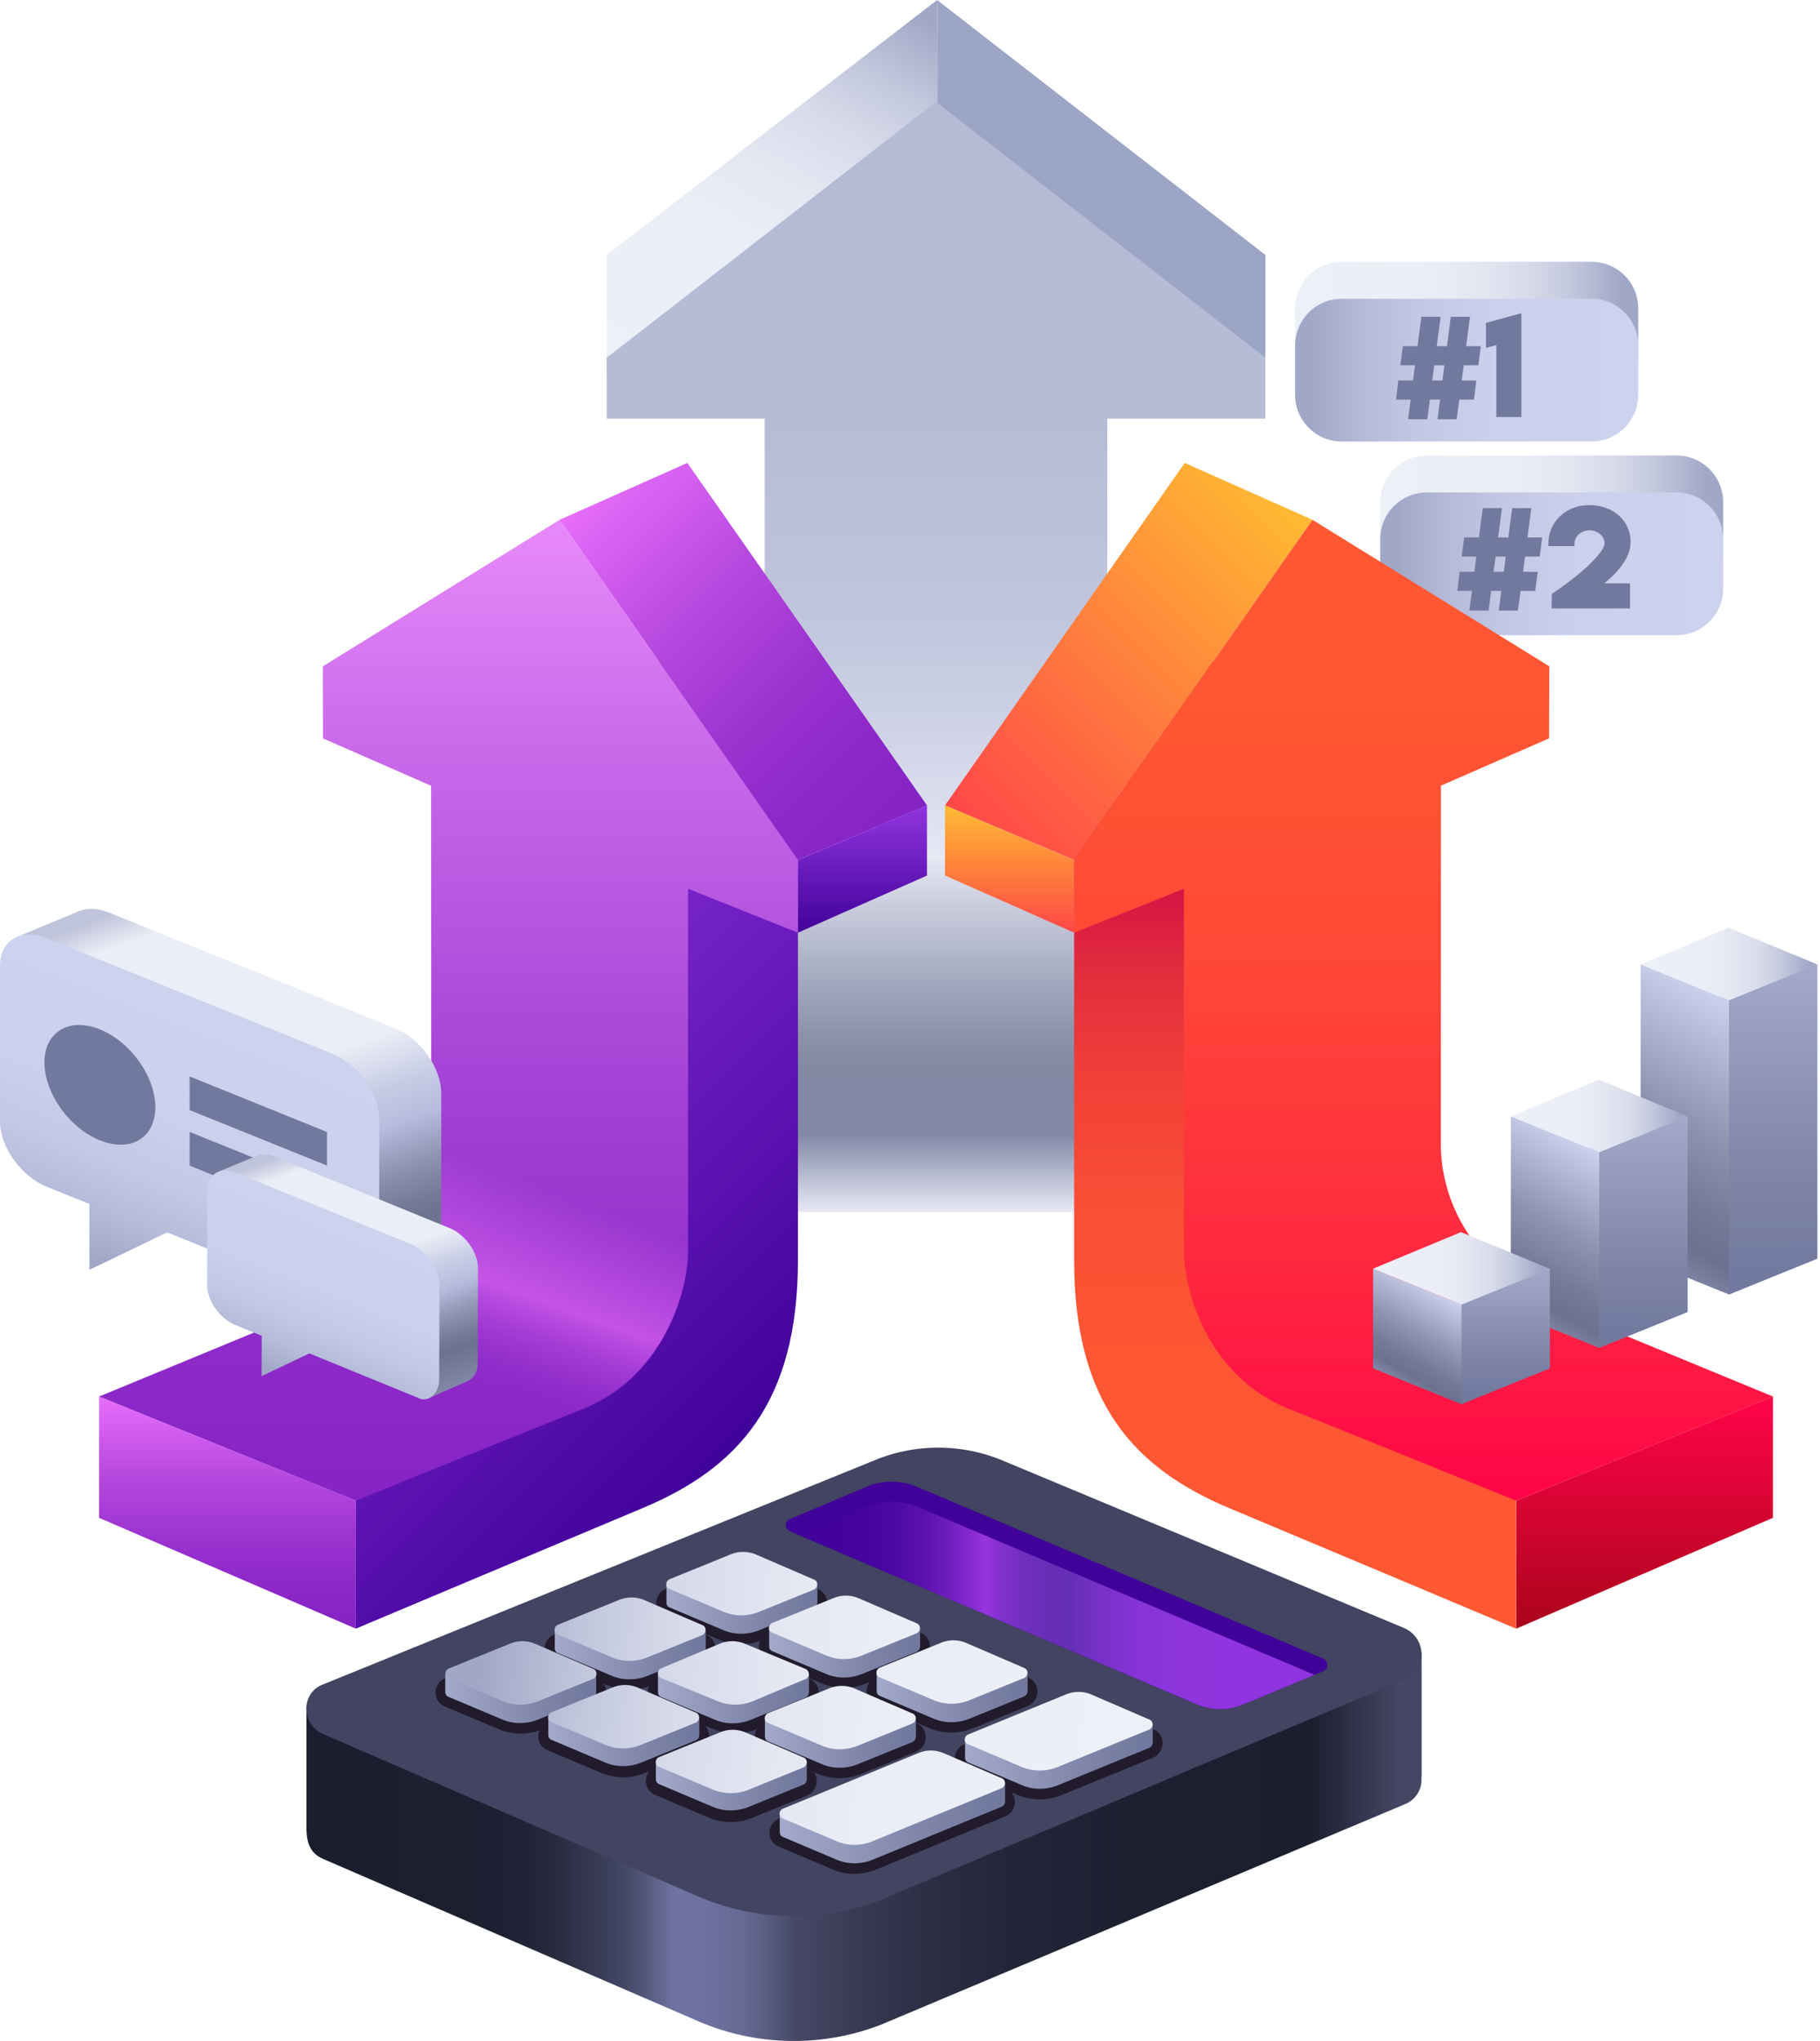
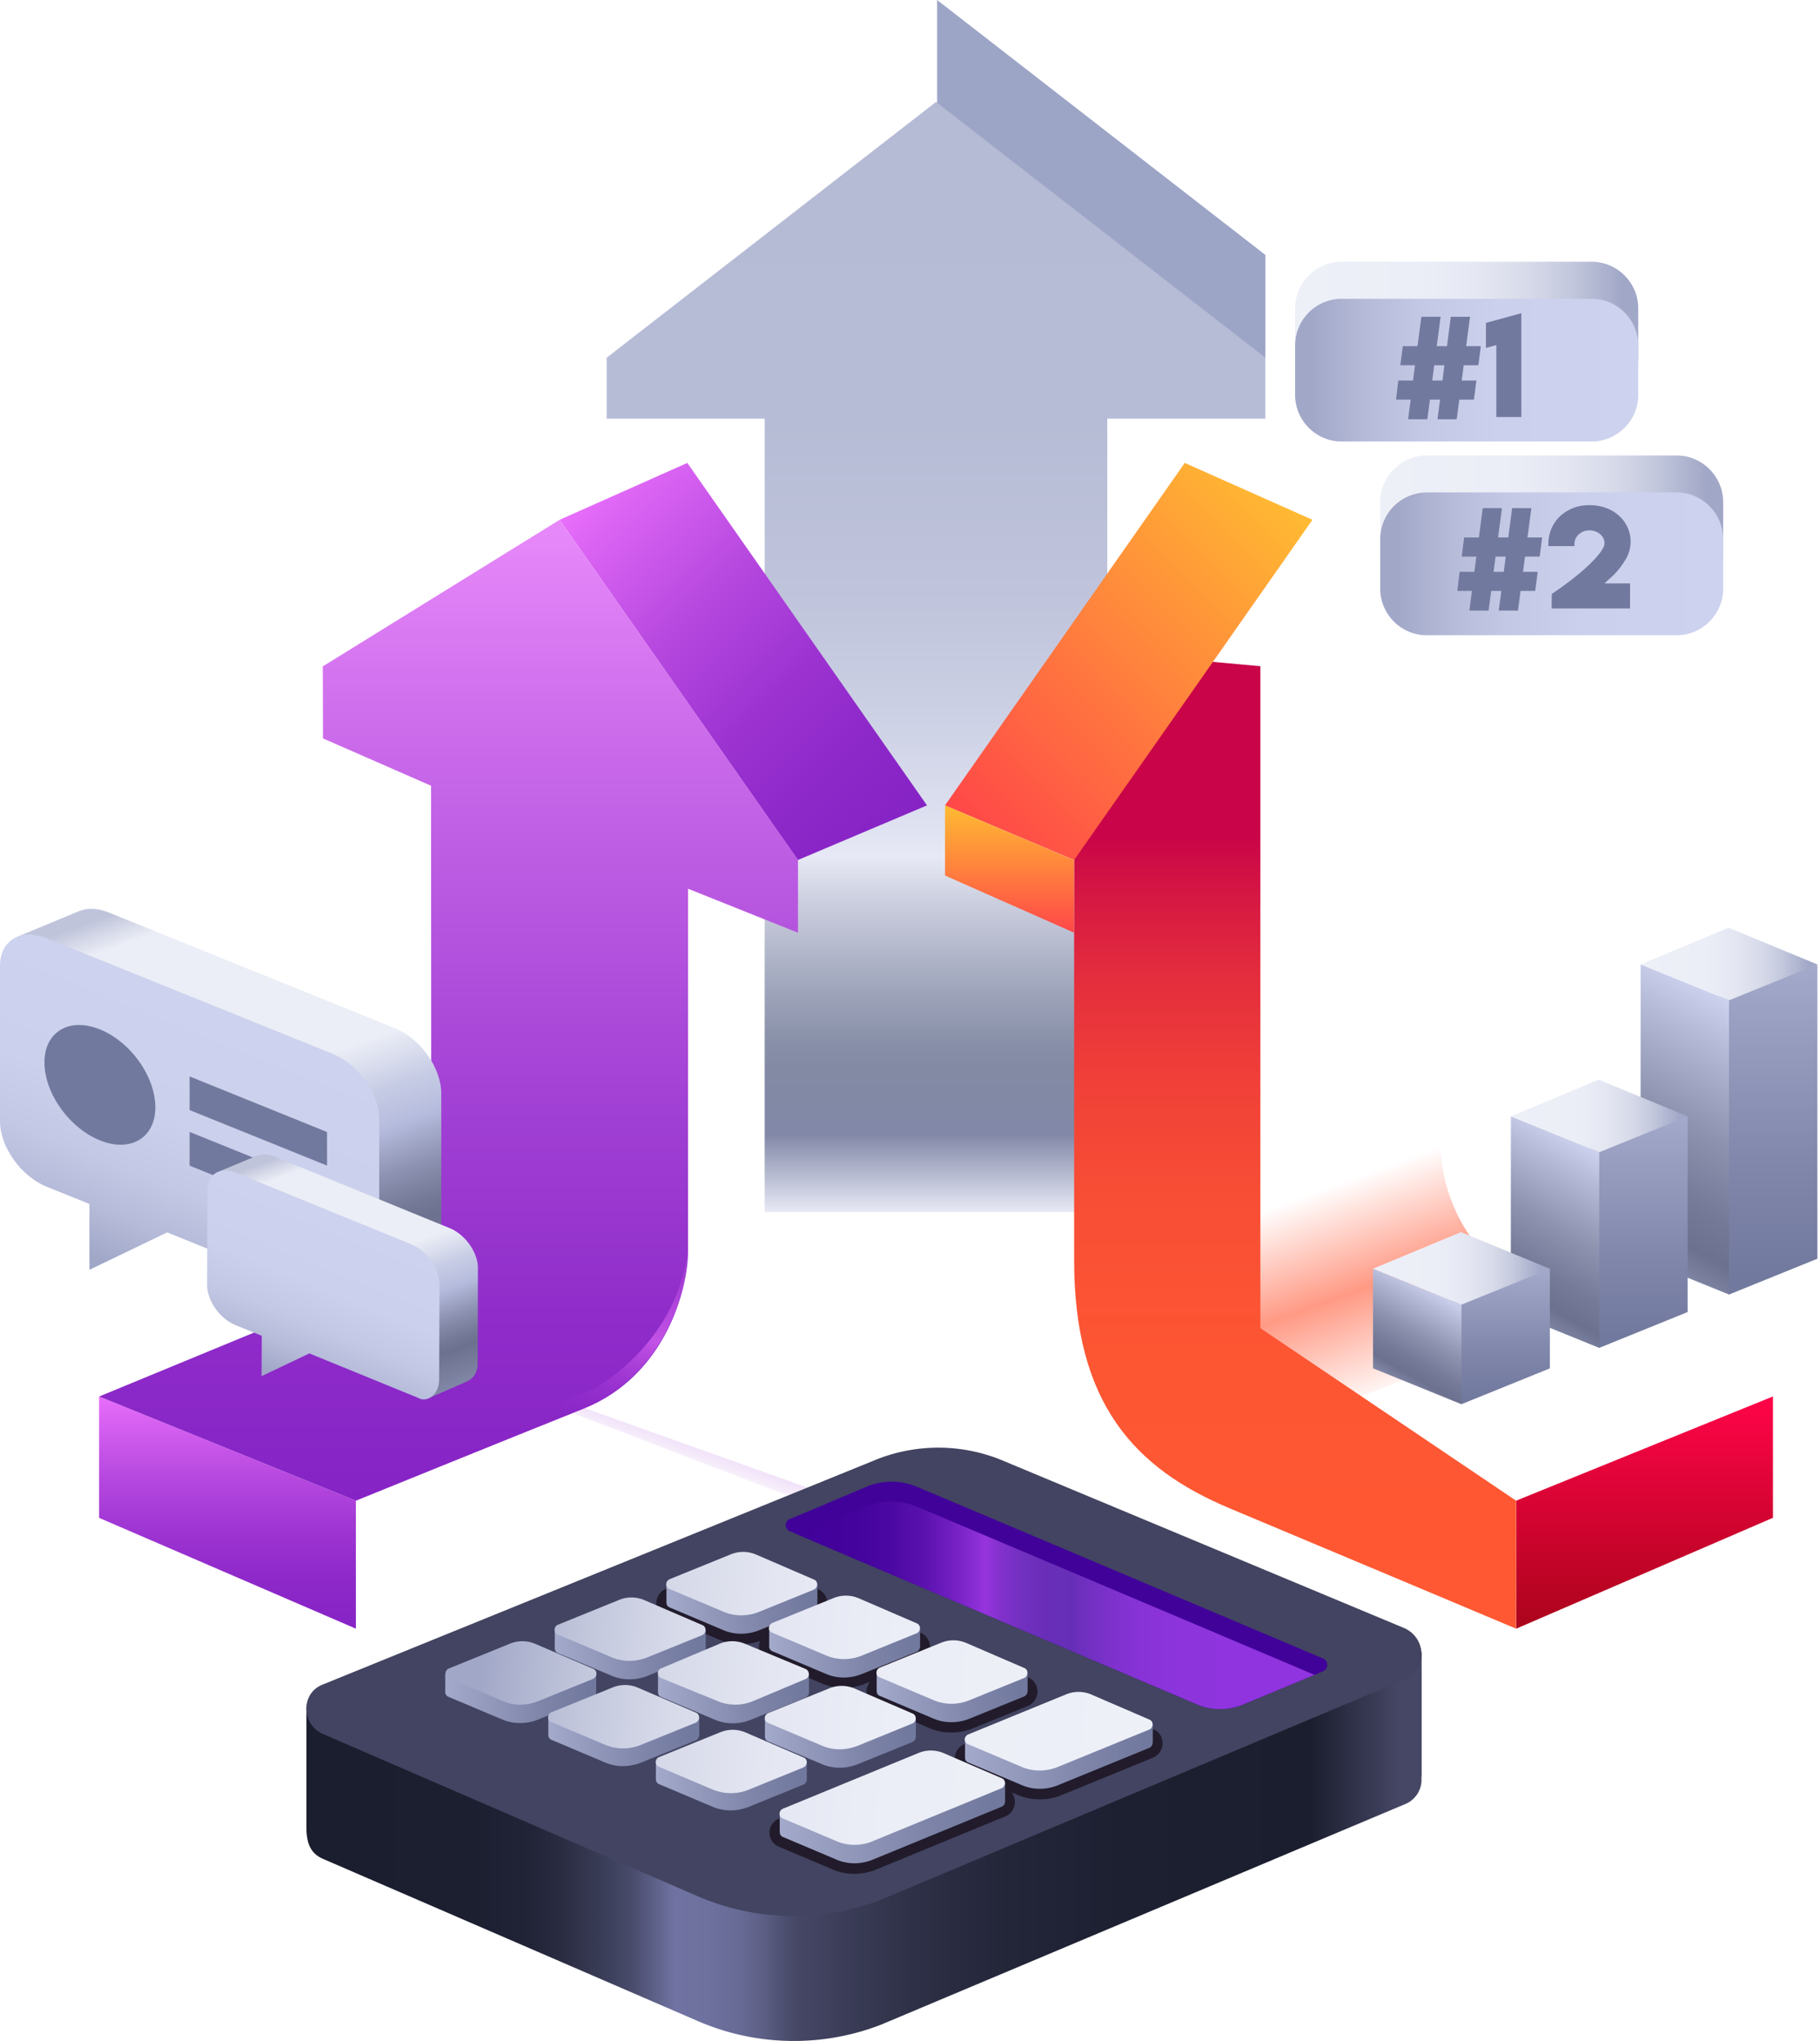
<svg xmlns="http://www.w3.org/2000/svg" width="330" height="370" fill="none">
  <g clip-path="url(#clip0)">
    <path fill-rule="evenodd" clip-rule="evenodd" d="M169.92 0v57.62h30.86v-.38l28.66 7.61V46.22L169.92 0z" fill="#9DA5C6" />
-     <path fill-rule="evenodd" clip-rule="evenodd" d="M169.92 0v57.62h-30.85v-.38L110 67.95V46.22L169.92 0z" fill="url(#paint0_linear)" />
    <path fill-rule="evenodd" clip-rule="evenodd" d="M229.44 64.85l-59.72-46.37L110 64.85v11.03h28.65v143.84h62.12V75.88h28.66V64.85z" fill="url(#paint1_linear)" />
    <path fill-rule="evenodd" clip-rule="evenodd" d="M64.53 295.25l-46.56-20.09v-22l46.56 18.89v23.2z" fill="url(#paint2_linear)" />
-     <path fill-rule="evenodd" clip-rule="evenodd" d="M110.9 120.76v120.01l-46.37 31.27v23.2s34.61-14.57 51.87-21.8c17.26-7.2 28.28-19 28.28-45V117.69l-33.78 3.08z" fill="url(#paint3_linear)" />
    <path fill-rule="evenodd" clip-rule="evenodd" d="M144.68 155.9l23.4-9.9-43.46-62.08-23.15 10.31 43.2 61.67z" fill="url(#paint4_linear)" />
-     <path fill-rule="evenodd" clip-rule="evenodd" d="M144.68 155.91l23.4-9.92v12.73l-23.4 10.36V155.9z" fill="url(#paint5_linear)" />
    <path fill-rule="evenodd" clip-rule="evenodd" d="M101.47 94.23L58.53 120.8l.03 13.06 19.6 8.58V149.36l.03 54.48v3.45c0 17.4-14.86 27.23-18.31 28.6-2.7 1.08-41.9 17.27-41.9 17.27l46.55 18.89s26.5-10.76 41.27-16.67c14.78-5.9 18.96-21.6 18.96-28.57v-6.35-59.35l19.93 7.98V155.9l-43.22-61.67z" fill="url(#paint6_linear)" />
-     <path fill-rule="evenodd" clip-rule="evenodd" d="M105.81 255.2c14.78-5.9 18.96-21.61 18.96-28.57v-6.35l-46.56-16.6v3.45c0 17.4-14.86 27.22-18.3 28.6l-6.15 2.5 48.29 18.5c1.31-.55 2.57-1.06 3.76-1.53z" fill="url(#paint7_linear)" />
+     <path fill-rule="evenodd" clip-rule="evenodd" d="M105.81 255.2c14.78-5.9 18.96-21.61 18.96-28.57v-6.35v3.45c0 17.4-14.86 27.22-18.3 28.6l-6.15 2.5 48.29 18.5c1.31-.55 2.57-1.06 3.76-1.53z" fill="url(#paint7_linear)" />
    <path fill-rule="evenodd" clip-rule="evenodd" d="M274.91 272.04l46.56-18.89v22l-46.56 20.1v-23.21z" fill="url(#paint8_linear)" />
    <path fill-rule="evenodd" clip-rule="evenodd" d="M233.62 255.2c-14.77-5.9-18.96-21.61-18.96-28.57v-6.35l46.56-16.6v3.45c0 17.4 14.86 27.22 18.31 28.6l6.14 2.5-48.28 18.5c-1.3-.55-2.57-1.06-3.77-1.53z" fill="url(#paint9_linear)" />
    <path fill-rule="evenodd" clip-rule="evenodd" d="M71.55 186.37L19.7 165.41c-1.98-.8-3.8-.85-5.25-.28l-.05.01-.12.05-11.07 4.6v13.18l2.8-1.32v.16l2.44-1.15v19.1c0 4.64 3.8 9.97 8.45 11.86l48.58 19.63v5.38l11.42-4.97.07-.04.21-.1c1.73-.86 2.83-2.65 2.83-5.15v-28.15c0-4.65-3.8-9.98-8.45-11.85z" fill="url(#paint10_linear)" />
    <path fill-rule="evenodd" clip-rule="evenodd" d="M60.31 191.04L8.44 170.08C3.8 168.2 0 170.46 0 175.1v28.15c0 4.65 3.8 9.98 8.44 11.87l7.77 3.13v11.94l14.1-6.78 32.17 13c2.48 1.54 6.28-.73 6.28-5.38V202.9c0-4.63-3.8-9.97-8.45-11.85z" fill="url(#paint11_linear)" />
    <path d="M25.9 206.18c3.51-2.88 2.88-9.47-1.42-14.73-4.3-5.25-10.63-7.18-14.15-4.3-3.52 2.88-2.88 9.47 1.41 14.73 4.3 5.25 10.64 7.18 14.16 4.3z" fill="#72799E" />
    <path fill-rule="evenodd" clip-rule="evenodd" d="M59.31 205.22l-24.93-10.08v6.1L59.3 211.3v-6.1zM59.31 215.27L34.38 205.2v6.11l24.93 10.08v-6.1z" fill="#72799E" />
    <path fill-rule="evenodd" clip-rule="evenodd" d="M81.54 222.64l-31.73-12.96a4.39 4.39 0 00-3.23-.18l-.02.01-.07.04-6.89 2.87-.04 8.08 1.81-.85v.06l1.4-.65-.05 11.73c0 2.85 2.3 6.13 5.16 7.29l29.72 12.15-.02 3.3 7.1-3.1c.01-.02.03-.02.05-.03l.13-.06v-.01c1.06-.52 1.74-1.62 1.74-3.14l.06-17.26c.03-2.84-2.28-6.13-5.12-7.29z" fill="url(#paint12_linear)" />
    <path fill-rule="evenodd" clip-rule="evenodd" d="M74.55 225.56L42.8 212.6c-2.85-1.15-5.18.22-5.19 3.07l-.06 17.26c-.01 2.84 2.3 6.13 5.15 7.28l4.76 1.95-.03 7.31 8.66-4.12 19.68 8.04c1.5.96 3.84-.42 3.86-3.27l.06-17.25c0-2.86-2.32-6.15-5.15-7.3z" fill="url(#paint13_linear)" />
    <path fill-rule="evenodd" clip-rule="evenodd" d="M288.6 47.45h-45.33a8.47 8.47 0 00-8.44 8.45v8.99c0 4.64 3.8 8.44 8.44 8.44h45.32c4.65 0 8.45-3.8 8.45-8.44v-9c0-4.64-3.8-8.44-8.45-8.44z" fill="url(#paint14_linear)" />
    <path fill-rule="evenodd" clip-rule="evenodd" d="M288.6 54.16h-45.33a8.47 8.47 0 00-8.44 8.45v8.99c0 4.64 3.8 8.44 8.44 8.44h45.32c4.65 0 8.45-3.8 8.45-8.44v-9c0-4.64-3.8-8.44-8.45-8.44z" fill="url(#paint15_linear)" />
    <path fill-rule="evenodd" clip-rule="evenodd" d="M304 82.57H258.7a8.47 8.47 0 00-8.44 8.44v9c0 4.64 3.8 8.44 8.44 8.44H304c4.64 0 8.44-3.8 8.44-8.45v-8.99c0-4.64-3.8-8.44-8.44-8.44z" fill="url(#paint16_linear)" />
    <path fill-rule="evenodd" clip-rule="evenodd" d="M304 89.27H258.7a8.47 8.47 0 00-8.44 8.45v9c0 4.64 3.8 8.44 8.44 8.44H304c4.64 0 8.44-3.8 8.44-8.45v-8.99c0-4.64-3.8-8.45-8.44-8.45z" fill="url(#paint17_linear)" />
    <path d="M253.54 68.98h2.66l.37-2.77h-2.66l.45-3.46h2.66l.7-5.32h3.49l-.7 5.32h1.85l.7-5.32h3.48l-.7 5.32h2.66l-.44 3.46h-2.66l-.37 2.77h2.67l-.45 3.46h-2.65l-.48 3.57h-3.48l.47-3.57h-1.84l-.47 3.57h-3.49l.47-3.57h-2.65l.4-3.46zm6.51-2.77l-.36 2.77h1.85l.36-2.77h-1.85zM269.43 58.53l6.42-1.75V75.6h-4.54V62.55l-1.88.53v-4.55zM264.66 103.66h2.67l.36-2.76h-2.66l.45-3.47h2.67l.7-5.32h3.48l-.7 5.32h1.85l.7-5.32h3.48l-.7 5.32h2.66l-.44 3.47h-2.66l-.37 2.76h2.67l-.46 3.46h-2.65l-.48 3.57h-3.48l.47-3.57h-1.84l-.47 3.57h-3.49l.47-3.57h-2.65l.42-3.46zm6.51-2.76l-.36 2.76h1.85l.36-2.76h-1.85zM285.48 98.6v.4h-4.73v-.4c0-1.93.7-3.6 2.06-4.97a7.65 7.65 0 015.4-2.05c2.12 0 3.95.65 5.38 1.94a6.27 6.27 0 011.1 8 14 14 0 01-2.35 2.95c-.5.45-.95.87-1.44 1.29h4.66v4.54h-14.22l.03-2.63c2.1-1.4 4.7-3.35 6.52-5.05.92-.87 1.67-1.68 2.23-2.42.57-.75.81-1.33.81-1.7 0-1.4-1.34-2.36-2.72-2.36-1.45-.01-2.73 1.05-2.73 2.46z" fill="#72799E" />
    <path fill-rule="evenodd" clip-rule="evenodd" d="M228.53 120.76v120.01l46.37 31.28v23.2s-34.6-14.57-51.87-21.79c-17.27-7.22-28.27-19-28.27-45V117.7l33.77 3.07z" fill="url(#paint18_linear)" />
    <path fill-rule="evenodd" clip-rule="evenodd" d="M194.76 155.9l-23.41-9.9 43.47-62.08 23.15 10.31-43.21 61.67z" fill="url(#paint19_linear)" />
    <path fill-rule="evenodd" clip-rule="evenodd" d="M194.76 169.08l-23.41-10.36V146l23.4 9.92v13.17z" fill="url(#paint20_linear)" />
-     <path fill-rule="evenodd" clip-rule="evenodd" d="M237.97 94.23l42.94 26.56-.04 13.06-19.6 8.58V149.36l-.02 54.48v3.45c0 17.4 14.86 27.23 18.3 28.6 2.7 1.08 41.91 17.27 41.91 17.27l-46.56 18.89s-26.49-10.76-41.26-16.67c-14.78-5.9-18.97-21.6-18.97-28.57v-6.35-59.35l-19.92 7.98V155.9l43.22-61.67z" fill="url(#paint21_linear)" />
    <path fill-rule="evenodd" clip-rule="evenodd" d="M310.62 181l-6.93 40.38 9.8 13.3 16.04-6.5-.01-17.72.01-35.62-18.91 6.16z" fill="url(#paint22_linear)" />
    <path fill-rule="evenodd" clip-rule="evenodd" d="M297.48 174.82l-.01 35.61v17.74l16.03 6.5v-53.33l-16.02-6.52z" fill="url(#paint23_linear)" />
    <path fill-rule="evenodd" clip-rule="evenodd" d="M313.5 181.34l16.03-6.5-16.11-6.66-15.95 6.64 16.03 6.52z" fill="url(#paint24_linear)" />
    <path fill-rule="evenodd" clip-rule="evenodd" d="M287.1 208.55l-6.94 22.5 9.8 13.3 16.04-6.5v-35.47l-18.9 6.17z" fill="url(#paint25_linear)" />
    <path fill-rule="evenodd" clip-rule="evenodd" d="M273.95 202.37l-.01 17.73v17.74l16.03 6.51V208.87l-16.02-6.5z" fill="url(#paint26_linear)" />
    <path fill-rule="evenodd" clip-rule="evenodd" d="M289.97 208.88l16.03-6.5-16.12-6.65-15.94 6.64 16.03 6.5z" fill="url(#paint27_linear)" />
    <path fill-rule="evenodd" clip-rule="evenodd" d="M262.12 236.17l-6.94 5.08 9.8 13.31 16.04-6.5V230l-18.9 6.17z" fill="url(#paint28_linear)" />
    <path fill-rule="evenodd" clip-rule="evenodd" d="M248.97 230l-.01.3v17.75l16.03 6.51V236.51l-16.02-6.52z" fill="url(#paint29_linear)" />
    <path fill-rule="evenodd" clip-rule="evenodd" d="M264.99 236.51l16.03-6.5-16.12-6.65-15.94 6.63 16.03 6.52z" fill="url(#paint30_linear)" />
    <path fill-rule="evenodd" clip-rule="evenodd" d="M55.56 331.17v-21.71l45.26-.67 13.2-5.2a30.37 30.37 0 0123.07.46l28.78 13.05 91.9-17.59v22.63h-.05a4.76 4.76 0 01-3.01 4.94l-95.04 39.99a43.8 43.8 0 01-33.1-.67l-67.91-29.38c-2.52-1.06-3.1-3.08-3.1-5.85z" fill="url(#paint31_linear)" />
    <path fill-rule="evenodd" clip-rule="evenodd" d="M126.55 343.77l-67.91-29.39c-4.06-1.72-4.14-7.42-.15-8.99l100.66-40.9a30.37 30.37 0 0123.06.45l72.35 30.18c4.19 1.8 4.27 7.7.12 9.32l-95.03 39.99a43.92 43.92 0 01-33.1-.66z" fill="url(#paint32_linear)" />
    <path fill-rule="evenodd" clip-rule="evenodd" d="M216.99 308.95l-73.76-31.36c-1-.42-1.01-1.82-.04-2.2l14.38-6.06a11.8 11.8 0 018.47.11c3.31 1.37 73.95 31.26 73.95 31.26.9.43.92 1.88-.1 2.28l-14.8 6.14c-2.58 1-5.48.94-8.1-.17z" fill="url(#paint33_linear)" />
    <path fill-rule="evenodd" clip-rule="evenodd" d="M225.1 309.12l13.24-5.5c-10.6-4.5-69.3-29.33-72.31-30.57a11.81 11.81 0 00-8.47-.1l-12.7 5.34 72.12 30.66a10.81 10.81 0 008.12.17z" fill="url(#paint34_linear)" />
    <path d="M120.64 293.12l9.62 4.06a10.26 10.26 0 007.58.27 2.72 2.72 0 001.41 3.6l9.62 4.06a10.37 10.37 0 007.87.17l1-.4a2.76 2.76 0 001.01 4.26l9.63 4.07c1.3.58 2.69.87 4.1.87 1.27 0 2.53-.23 3.76-.7l10.01-4.07a2.84 2.84 0 001.86-2.6 2.73 2.73 0 00-1.64-2.59l-10.47-4.5a7.71 7.71 0 00-5.93-.12l-2.1.85c.38-.49.63-1.08.64-1.73a2.72 2.72 0 00-1.64-2.6l-10.47-4.5a7.71 7.71 0 00-5.94-.12l-.8.33a2.72 2.72 0 00-1.41-3.62l-10.47-4.51a7.71 7.71 0 00-5.93-.11L120.83 288a2.8 2.8 0 00-1.82 2.56c-.04 1.1.59 2.11 1.63 2.56zM209.16 313.49l-10.47-4.51a7.74 7.74 0 00-5.95-.11l-17.79 7.27a2.8 2.8 0 00-1.31 4.23l-1.73-.74a7.74 7.74 0 00-5.94-.1l-24.62 10.1a2.8 2.8 0 00-1.82 2.55 2.72 2.72 0 001.64 2.57l9.62 4.07c1.3.58 2.7.87 4.1.87 1.27 0 2.54-.23 3.77-.7l23.5-9.66a2.84 2.84 0 001.26-4.4l.97.4a10.37 10.37 0 007.86.18l16.68-6.82a2.84 2.84 0 001.86-2.6 2.7 2.7 0 00-1.63-2.6z" fill="#211B2B" />
-     <path d="M148.08 322.93c0-.62-.17-1.21-.52-1.7l.57.25a10.37 10.37 0 007.86.17l10.01-4.07a2.84 2.84 0 001.86-2.6 2.73 2.73 0 00-1.64-2.59l-10.47-4.51a7.71 7.71 0 00-5.94-.11l-1.85.76a2.83 2.83 0 00-1.22-4.24l-10.87-4.51c-1.92-.82-4-.86-5.95-.1l-.33.15c.1-.27.14-.56.15-.86a2.73 2.73 0 00-1.64-2.6l-10.47-4.5a7.72 7.72 0 00-5.93-.12l-11.12 4.52a2.8 2.8 0 00-1.4 4.1l-1.32-.57a7.71 7.71 0 00-5.93-.1l-11.12 4.5a2.8 2.8 0 00-1.83 2.57 2.72 2.72 0 001.64 2.57l9.63 4.06a10.26 10.26 0 007.58.27 2.72 2.72 0 001.41 3.6l9.62 4.06a10.37 10.37 0 007.87.17l1-.4a2.75 2.75 0 001.01 4.26l9.64 4.08c1.29.57 2.68.86 4.08.86 1.26 0 2.55-.24 3.8-.71l9.98-4.05a2.93 2.93 0 001.84-2.62zm-30.41-17.24a2.72 2.72 0 00.34 2.7l-1.55-.67a7.54 7.54 0 00-3.07-.65c-.96 0-1.92.18-2.88.54l-.8.33a2.7 2.7 0 00-.29-2.72l.58.24a10.4 10.4 0 007.67.23zm12.36 10l-2.1.85c.39-.48.63-1.07.64-1.72a2.71 2.71 0 00-.78-2l1.4.56a10.33 10.33 0 007.86.14l.22-.1a2.78 2.78 0 00.02 2.95l-1.32-.56a7.83 7.83 0 00-5.94-.11z" fill="#211B2B" />
    <path fill-rule="evenodd" clip-rule="evenodd" d="M138.7 311.58V315h.02c.04.27.2.54.52.67l9.65 4.08c2.01.9 4.35.94 6.49.13l10-4.06c.4-.15.62-.49.67-.82h.02v-3.42h-27.36z" fill="url(#paint35_linear)" />
    <path fill-rule="evenodd" clip-rule="evenodd" d="M171.22 324.82a5.93 5.93 0 00-4.52-.1l-7.8-.42-4.02 1.65-9.52 2.7h-3.98v3.52h.02c0 .34.16.66.51.82l9.65 4.08c2.02.9 4.36.94 6.5.13l23.5-9.65c.44-.17.67-.56.68-.93v-3.51h-3.83l-7.19 1.71z" fill="url(#paint36_linear)" />
    <path fill-rule="evenodd" clip-rule="evenodd" d="M158.96 303.33v3.41h.01c.05.28.2.55.52.68l9.65 4.08c2.01.89 4.35.94 6.49.13l10-4.07c.4-.14.63-.48.67-.82h.03v-3.41h-27.37z" fill="url(#paint37_linear)" />
    <path fill-rule="evenodd" clip-rule="evenodd" d="M139.47 295.23v3.41c.06.28.21.55.53.68l9.65 4.08c2.01.9 4.35.94 6.48.13l10.02-4.06c.38-.15.61-.49.66-.83h.02v-3.41h-27.37z" fill="url(#paint38_linear)" />
    <path fill-rule="evenodd" clip-rule="evenodd" d="M120.84 287.29v3.41h.01c.05.28.2.55.52.68l9.65 4.08c2.02.9 4.36.94 6.5.13l10-4.06c.39-.15.62-.49.67-.82h.02v-3.42h-27.37z" fill="url(#paint39_linear)" />
    <path fill-rule="evenodd" clip-rule="evenodd" d="M100.59 295.56v3.41h.01c.05.28.2.54.52.68l9.65 4.08c2.01.89 4.35.94 6.49.13l10.01-4.07c.39-.14.62-.48.66-.82h.03v-3.41h-27.37z" fill="url(#paint40_linear)" />
    <path fill-rule="evenodd" clip-rule="evenodd" d="M80.73 303.48v3.42h.02c.04.28.2.54.51.68l9.65 4.07c2.02.9 4.36.95 6.5.14l10-4.07c.4-.15.62-.48.67-.82h.02v-3.42H80.73z" fill="url(#paint41_linear)" />
    <path fill-rule="evenodd" clip-rule="evenodd" d="M99.42 311.3v3.4h.01c.05.28.2.55.52.68l9.65 4.08c2.01.9 4.35.94 6.49.13l10.01-4.06c.39-.15.62-.48.66-.82h.03v-3.42H99.42z" fill="url(#paint42_linear)" />
    <path fill-rule="evenodd" clip-rule="evenodd" d="M119.3 303.53v3.42h.02c.05.28.2.54.52.67l9.65 4.08c2.01.9 4.35.94 6.49.13l10.01-4.06c.39-.15.62-.48.66-.82h.03v-3.42H119.3z" fill="url(#paint43_linear)" />
    <path fill-rule="evenodd" clip-rule="evenodd" d="M118.92 319.32v3.41h.02c.04.28.2.54.51.68l9.65 4.08c2.02.89 4.36.94 6.5.13l10-4.07c.4-.14.62-.48.67-.82h.02v-3.41h-27.37z" fill="url(#paint44_linear)" />
    <path fill-rule="evenodd" clip-rule="evenodd" d="M209.03 312.4l-3.93 1.2-7.1.56a5.93 5.93 0 00-4.53-.1l-7.72-.46-4.1 1.67-2.77-.08h-3.9v3.51c.02.33.19.64.53.79l9.65 4.07c2.01.9 4.35.95 6.49.14l16.68-6.82c.44-.17.67-.58.67-.98h.02v-3.5z" fill="url(#paint45_linear)" />
    <path fill-rule="evenodd" clip-rule="evenodd" d="M129.08 324.35l-9.65-4.08c-.77-.34-.69-1.46.12-1.76l11.16-4.53a5.93 5.93 0 014.52.1l10.5 4.53c.8.34.7 1.5-.14 1.83l-10 4.07a8.7 8.7 0 01-6.51-.16zm26.27-7.8l10.01-4.08c.85-.3.93-1.48.13-1.83L155 306.12a5.93 5.93 0 00-4.52-.1l-11.16 4.52c-.8.32-.9 1.43-.12 1.76l9.65 4.08c2.03.93 4.35.97 6.5.16zm20.25-8.26l10.02-4.07c.84-.31.92-1.48.13-1.83l-10.5-4.53a5.93 5.93 0 00-4.52-.1l-11.16 4.53c-.8.31-.89 1.42-.12 1.76l9.65 4.08c2.04.92 4.37.97 6.5.16zm-78.15.15l10.01-4.06c.85-.32.93-1.49.14-1.84l-10.5-4.52a5.93 5.93 0 00-4.52-.1l-11.16 4.53c-.8.31-.9 1.42-.12 1.76l9.65 4.08c2.03.93 4.35.97 6.5.15zm19.78-7.93l10.02-4.06c.84-.31.93-1.49.13-1.84l-10.5-4.52a5.93 5.93 0 00-4.52-.1l-11.16 4.53c-.8.31-.89 1.42-.12 1.76l9.65 4.08c2.03.92 4.36.96 6.5.15zm20.26-8.25l10-4.06c.85-.32.94-1.49.14-1.84l-10.5-4.53a5.93 5.93 0 00-4.52-.1l-11.15 4.53c-.81.32-.9 1.43-.13 1.77l9.66 4.07c2.02.92 4.35.97 6.5.16zm-21.43 24.12l10.02-4.06c.84-.32.92-1.49.13-1.84l-10.5-4.52a5.93 5.93 0 00-4.52-.1l-11.16 4.53c-.8.31-.89 1.42-.12 1.76l9.65 4.08c2.03.91 4.37.96 6.5.15zm20.34-7.94l9.66-4.06c.82-.32.8-1.49-.02-1.84l-10.88-4.52a5.97 5.97 0 00-4.54-.1l-10.76 4.53c-.78.31-.77 1.42.03 1.76l10 4.08a8.4 8.4 0 006.51.15zm19.71-8.25l10.01-4.07c.85-.31.93-1.48.13-1.83l-10.49-4.53a5.93 5.93 0 00-4.52-.1l-11.16 4.53c-.8.32-.9 1.43-.12 1.76l9.65 4.08c2.03.92 4.35.97 6.5.16zm35.51 20.2l16.69-6.82c.84-.31.92-1.48.13-1.83l-10.5-4.53a5.93 5.93 0 00-4.52-.1l-17.83 7.3c-.8.3-.9 1.42-.12 1.76l9.65 4.08c2.03.9 4.35.95 6.5.14zm-33.6 13.47l23.52-9.66c.84-.31.93-1.48.13-1.83l-10.5-4.53a5.93 5.93 0 00-4.52-.1L142 327.87c-.81.31-.9 1.42-.12 1.76l9.65 4.08c2.02.92 4.36.97 6.5.16z" fill="url(#paint46_linear)" />
  </g>
  <defs>
    <linearGradient id="paint0_linear" x1="169.93" y1="0" x2="125.51" y2="76.91" gradientUnits="userSpaceOnUse">
      <stop offset=".05" stop-color="#A1A7C7" />
      <stop offset=".09" stop-color="#ABB1CD" />
      <stop offset=".2" stop-color="#C3C8DD" />
      <stop offset=".32" stop-color="#D7DAE9" />
      <stop offset=".46" stop-color="#E4E6F2" />
      <stop offset=".64" stop-color="#ECEEF7" />
      <stop offset=".99" stop-color="#EEF0F8" />
    </linearGradient>
    <linearGradient id="paint1_linear" x1="169.72" y1="219.72" x2="169.72" y2="18.48" gradientUnits="userSpaceOnUse">
      <stop stop-color="#E7E9F5" />
      <stop offset=".07" stop-color="#8288A7" />
      <stop offset=".13" stop-color="#828AA4" />
      <stop offset=".16" stop-color="#8B93AB" />
      <stop offset=".21" stop-color="#A4AABF" />
      <stop offset=".28" stop-color="#CCCFDF" />
      <stop offset=".32" stop-color="#E7E9F5" />
      <stop offset=".35" stop-color="#DEE1F0" />
      <stop offset=".45" stop-color="#CCD0E4" />
      <stop offset=".56" stop-color="#BFC3DB" />
      <stop offset=".71" stop-color="#B7BCD6" />
      <stop offset="1" stop-color="#B5BAD5" />
    </linearGradient>
    <linearGradient id="paint2_linear" x1="41.25" y1="295.25" x2="41.25" y2="253.15" gradientUnits="userSpaceOnUse">
      <stop offset="0" stop-color="#8623C5" />
      <stop offset=".18" stop-color="#8C27C8" />
      <stop offset=".4" stop-color="#9C33D1" />
      <stop offset=".65" stop-color="#B648DF" />
      <stop offset=".91" stop-color="#DA63F3" />
      <stop offset=".99" stop-color="#E76DFA" />
    </linearGradient>
    <linearGradient id="paint3_linear" x1="146.97" y1="248.85" x2="64.88" y2="166.8" gradientUnits="userSpaceOnUse">
      <stop stop-color="#41029A" />
      <stop offset=".99" stop-color="#9034DF" />
    </linearGradient>
    <linearGradient id="paint4_linear" x1="164.4" y1="149.68" x2="105.2" y2="90.5" gradientUnits="userSpaceOnUse">
      <stop offset="0" stop-color="#8623C5" />
      <stop offset=".18" stop-color="#8C27C8" />
      <stop offset=".4" stop-color="#9C33D1" />
      <stop offset=".65" stop-color="#B648DF" />
      <stop offset=".91" stop-color="#DA63F3" />
      <stop offset=".99" stop-color="#E76DFA" />
    </linearGradient>
    <linearGradient id="paint5_linear" x1="156.38" y1="169.08" x2="156.38" y2="145.99" gradientUnits="userSpaceOnUse">
      <stop stop-color="#41029A" />
      <stop offset=".99" stop-color="#9034DF" />
    </linearGradient>
    <linearGradient id="paint6_linear" x1="81.32" y1="272.04" x2="81.32" y2="94.23" gradientUnits="userSpaceOnUse">
      <stop offset="0" stop-color="#8623C5" />
      <stop offset=".17" stop-color="#8E2BC9" />
      <stop offset=".42" stop-color="#A342D5" />
      <stop offset=".74" stop-color="#C666E8" />
      <stop offset=".99" stop-color="#E788FA" />
    </linearGradient>
    <linearGradient id="paint7_linear" x1="82.8" y1="252.56" x2="96.66" y2="214.49" gradientUnits="userSpaceOnUse">
      <stop offset=".02" stop-color="#8623C5" stop-opacity="0" />
      <stop offset=".52" stop-color="#E76DFA" stop-opacity=".6" />
      <stop offset="1" stop-color="#E76DFA" stop-opacity="0" />
    </linearGradient>
    <linearGradient id="paint8_linear" x1="298.19" y1="253.15" x2="298.19" y2="295.25" gradientUnits="userSpaceOnUse">
      <stop stop-color="#FF0448" />
      <stop offset="1" stop-color="#AB041C" />
    </linearGradient>
    <linearGradient id="paint9_linear" x1="256.64" y1="252.56" x2="242.77" y2="214.49" gradientUnits="userSpaceOnUse">
      <stop offset=".02" stop-color="#FF5633" stop-opacity="0" />
      <stop offset=".52" stop-color="#FF5633" stop-opacity=".6" />
      <stop offset="1" stop-color="#FF5633" stop-opacity="0" />
    </linearGradient>
    <linearGradient id="paint10_linear" x1="58.8" y1="239.06" x2="29.84" y2="159.52" gradientUnits="userSpaceOnUse">
      <stop stop-color="#8288A7" />
      <stop offset=".13" stop-color="#6C718F" />
      <stop offset=".17" stop-color="#757A98" />
      <stop offset=".24" stop-color="#8C91B1" />
      <stop offset=".33" stop-color="#B2B8D9" />
      <stop offset=".34" stop-color="#B6BCDD" />
      <stop offset=".42" stop-color="#C7CCE5" />
      <stop offset=".53" stop-color="#EBEEF6" />
      <stop offset=".9" stop-color="#EBEEF6" />
      <stop offset=".97" stop-color="#C0C4DB" />
    </linearGradient>
    <linearGradient id="paint11_linear" x1="34.38" y1="237.54" x2="54.18" y2="188.56" gradientUnits="userSpaceOnUse">
      <stop offset=".05" stop-color="#A1A7C7" />
      <stop offset=".06" stop-color="#A3A9C9" />
      <stop offset=".21" stop-color="#B6BBD9" />
      <stop offset=".37" stop-color="#C3C8E5" />
      <stop offset=".59" stop-color="#CBD0EC" />
      <stop offset=".99" stop-color="#CDD2EE" />
    </linearGradient>
    <linearGradient id="paint12_linear" x1="73.56" y1="254.96" x2="55.98" y2="206.12" gradientUnits="userSpaceOnUse">
      <stop stop-color="#8288A7" />
      <stop offset=".13" stop-color="#6C718F" />
      <stop offset=".17" stop-color="#757A98" />
      <stop offset=".24" stop-color="#8C91B1" />
      <stop offset=".33" stop-color="#B2B8D9" />
      <stop offset=".34" stop-color="#B6BCDD" />
      <stop offset=".42" stop-color="#C7CCE5" />
      <stop offset=".53" stop-color="#EBEEF6" />
      <stop offset=".9" stop-color="#EBEEF6" />
      <stop offset=".97" stop-color="#C0C4DB" />
    </linearGradient>
    <linearGradient id="paint13_linear" x1="58.55" y1="254" x2="70.79" y2="224.03" gradientUnits="userSpaceOnUse">
      <stop offset=".05" stop-color="#A1A7C7" />
      <stop offset=".06" stop-color="#A3A9C9" />
      <stop offset=".21" stop-color="#B6BBD9" />
      <stop offset=".37" stop-color="#C3C8E5" />
      <stop offset=".59" stop-color="#CBD0EC" />
      <stop offset=".99" stop-color="#CDD2EE" />
    </linearGradient>
    <linearGradient id="paint14_linear" x1="297.04" y1="60.39" x2="234.83" y2="60.39" gradientUnits="userSpaceOnUse">
      <stop offset=".05" stop-color="#A1A7C7" />
      <stop offset=".09" stop-color="#ABB1CD" />
      <stop offset=".2" stop-color="#C3C8DD" />
      <stop offset=".32" stop-color="#D7DAE9" />
      <stop offset=".46" stop-color="#E4E6F2" />
      <stop offset=".64" stop-color="#ECEEF7" />
      <stop offset=".99" stop-color="#EEF0F8" />
    </linearGradient>
    <linearGradient id="paint15_linear" x1="234.83" y1="67.1" x2="297.04" y2="67.1" gradientUnits="userSpaceOnUse">
      <stop offset=".05" stop-color="#A1A7C7" />
      <stop offset=".06" stop-color="#A3A9C9" />
      <stop offset=".21" stop-color="#B6BBD9" />
      <stop offset=".37" stop-color="#C3C8E5" />
      <stop offset=".59" stop-color="#CBD0EC" />
      <stop offset=".99" stop-color="#CDD2EE" />
    </linearGradient>
    <linearGradient id="paint16_linear" x1="312.45" y1="95.51" x2="250.25" y2="95.51" gradientUnits="userSpaceOnUse">
      <stop offset=".05" stop-color="#A1A7C7" />
      <stop offset=".09" stop-color="#ABB1CD" />
      <stop offset=".2" stop-color="#C3C8DD" />
      <stop offset=".32" stop-color="#D7DAE9" />
      <stop offset=".46" stop-color="#E4E6F2" />
      <stop offset=".64" stop-color="#ECEEF7" />
      <stop offset=".99" stop-color="#EEF0F8" />
    </linearGradient>
    <linearGradient id="paint17_linear" x1="250.25" y1="102.22" x2="312.45" y2="102.22" gradientUnits="userSpaceOnUse">
      <stop offset=".05" stop-color="#A1A7C7" />
      <stop offset=".06" stop-color="#A3A9C9" />
      <stop offset=".21" stop-color="#B6BBD9" />
      <stop offset=".37" stop-color="#C3C8E5" />
      <stop offset=".59" stop-color="#CBD0EC" />
      <stop offset=".99" stop-color="#CDD2EE" />
    </linearGradient>
    <linearGradient id="paint18_linear" x1="234.83" y1="117.69" x2="234.83" y2="295.25" gradientUnits="userSpaceOnUse">
      <stop offset=".19" stop-color="#C90448" />
      <stop offset=".24" stop-color="#D31444" />
      <stop offset=".33" stop-color="#E32C3D" />
      <stop offset=".44" stop-color="#F04038" />
      <stop offset=".56" stop-color="#F84E35" />
      <stop offset=".72" stop-color="#FD5633" />
      <stop offset="1" stop-color="#FF5832" />
    </linearGradient>
    <linearGradient id="paint19_linear" x1="175.03" y1="149.68" x2="234.24" y2="90.5" gradientUnits="userSpaceOnUse">
      <stop stop-color="#FF4748" />
      <stop offset="1" stop-color="#FFBB32" />
    </linearGradient>
    <linearGradient id="paint20_linear" x1="183.05" y1="169.08" x2="183.05" y2="145.99" gradientUnits="userSpaceOnUse">
      <stop stop-color="#FF4748" />
      <stop offset="1" stop-color="#FFBB32" />
    </linearGradient>
    <linearGradient id="paint21_linear" x1="258.11" y1="272.04" x2="258.11" y2="94.23" gradientUnits="userSpaceOnUse">
      <stop stop-color="#FF0448" />
      <stop offset=".12" stop-color="#FF1743" />
      <stop offset=".34" stop-color="#FF343C" />
      <stop offset=".57" stop-color="#FF4936" />
      <stop offset=".78" stop-color="#F53" />
      <stop offset="1" stop-color="#FF5932" />
    </linearGradient>
    <linearGradient id="paint22_linear" x1="316.6" y1="234.68" x2="316.63" y2="174.83" gradientUnits="userSpaceOnUse">
      <stop offset=".05" stop-color="#72799E" />
      <stop offset=".36" stop-color="#7E85A9" />
      <stop offset=".91" stop-color="#9EA4C5" />
      <stop offset=".99" stop-color="#A3A9CA" />
    </linearGradient>
    <linearGradient id="paint23_linear" x1="293.34" y1="225.78" x2="317.65" y2="183.73" gradientUnits="userSpaceOnUse">
      <stop stop-color="#8288A7" />
      <stop offset=".13" stop-color="#6C718F" />
      <stop offset=".28" stop-color="#757A98" />
      <stop offset=".53" stop-color="#8E93B0" />
      <stop offset=".84" stop-color="#B6BBD7" />
      <stop offset="1" stop-color="#CDD2EE" />
    </linearGradient>
    <linearGradient id="paint24_linear" x1="329.53" y1="174.77" x2="297.47" y2="174.75" gradientUnits="userSpaceOnUse">
      <stop offset=".05" stop-color="#A1A7C7" />
      <stop offset=".09" stop-color="#ABB1CD" />
      <stop offset=".2" stop-color="#C3C8DD" />
      <stop offset=".32" stop-color="#D7DAE9" />
      <stop offset=".46" stop-color="#E4E6F2" />
      <stop offset=".64" stop-color="#ECEEF7" />
      <stop offset=".99" stop-color="#EEF0F8" />
    </linearGradient>
    <linearGradient id="paint25_linear" x1="293.07" y1="244.35" x2="293.09" y2="202.38" gradientUnits="userSpaceOnUse">
      <stop offset=".05" stop-color="#72799E" />
      <stop offset=".36" stop-color="#7E85A9" />
      <stop offset=".91" stop-color="#9EA4C5" />
      <stop offset=".99" stop-color="#A3A9CA" />
    </linearGradient>
    <linearGradient id="paint26_linear" x1="273.68" y1="237.69" x2="290.25" y2="209.04" gradientUnits="userSpaceOnUse">
      <stop stop-color="#8288A7" />
      <stop offset=".13" stop-color="#6C718F" />
      <stop offset=".28" stop-color="#757A98" />
      <stop offset=".53" stop-color="#8E93B0" />
      <stop offset=".84" stop-color="#B6BBD7" />
      <stop offset="1" stop-color="#CDD2EE" />
    </linearGradient>
    <linearGradient id="paint27_linear" x1="306" y1="202.31" x2="273.94" y2="202.3" gradientUnits="userSpaceOnUse">
      <stop offset=".05" stop-color="#A1A7C7" />
      <stop offset=".09" stop-color="#ABB1CD" />
      <stop offset=".2" stop-color="#C3C8DD" />
      <stop offset=".32" stop-color="#D7DAE9" />
      <stop offset=".46" stop-color="#E4E6F2" />
      <stop offset=".64" stop-color="#ECEEF7" />
      <stop offset=".99" stop-color="#EEF0F8" />
    </linearGradient>
    <linearGradient id="paint28_linear" x1="268.09" y1="254.56" x2="268.1" y2="230" gradientUnits="userSpaceOnUse">
      <stop offset=".05" stop-color="#72799E" />
      <stop offset=".36" stop-color="#7E85A9" />
      <stop offset=".91" stop-color="#9EA4C5" />
      <stop offset=".99" stop-color="#A3A9CA" />
    </linearGradient>
    <linearGradient id="paint29_linear" x1="252.47" y1="250.08" x2="261.49" y2="234.48" gradientUnits="userSpaceOnUse">
      <stop stop-color="#8288A7" />
      <stop offset=".13" stop-color="#6C718F" />
      <stop offset=".28" stop-color="#757A98" />
      <stop offset=".53" stop-color="#8E93B0" />
      <stop offset=".84" stop-color="#B6BBD7" />
      <stop offset="1" stop-color="#CDD2EE" />
    </linearGradient>
    <linearGradient id="paint30_linear" x1="281.01" y1="229.94" x2="248.96" y2="229.93" gradientUnits="userSpaceOnUse">
      <stop offset=".05" stop-color="#A1A7C7" />
      <stop offset=".09" stop-color="#ABB1CD" />
      <stop offset=".2" stop-color="#C3C8DD" />
      <stop offset=".32" stop-color="#D7DAE9" />
      <stop offset=".46" stop-color="#E4E6F2" />
      <stop offset=".64" stop-color="#ECEEF7" />
      <stop offset=".99" stop-color="#EEF0F8" />
    </linearGradient>
    <linearGradient id="paint31_linear" x1="257.76" y1="336.78" x2="55.56" y2="336.78" gradientUnits="userSpaceOnUse">
      <stop offset=".02" stop-color="#454765" />
      <stop offset=".1" stop-color="#1B1E2E" />
      <stop offset=".27" stop-color="#1D2031" />
      <stop offset=".37" stop-color="#232639" />
      <stop offset=".46" stop-color="#2E3147" />
      <stop offset=".53" stop-color="#3E405C" />
      <stop offset=".56" stop-color="#454765" />
      <stop offset=".57" stop-color="#4B4E6E" />
      <stop offset=".59" stop-color="#5C5E84" />
      <stop offset=".61" stop-color="#676A94" />
      <stop offset=".64" stop-color="#6E719E" />
      <stop offset=".67" stop-color="#7073A1" />
      <stop offset=".69" stop-color="#5B5E84" />
      <stop offset=".71" stop-color="#474A69" />
      <stop offset=".74" stop-color="#373A53" />
      <stop offset=".77" stop-color="#2A2D42" />
      <stop offset=".8" stop-color="#212437" />
      <stop offset=".85" stop-color="#1C1F30" />
      <stop offset=".99" stop-color="#1B1E2E" />
    </linearGradient>
    <linearGradient id="paint32_linear" x1="257.76" y1="308.42" x2="55.56" y2="308.42" gradientUnits="userSpaceOnUse">
      <stop offset=".02" stop-color="#424461" />
      <stop offset=".99" stop-color="#424461" />
    </linearGradient>
    <linearGradient id="paint33_linear" x1="240.65" y1="290.95" x2="142.47" y2="290.95" gradientUnits="userSpaceOnUse">
      <stop stop-color="#41029A" />
      <stop offset=".99" stop-color="#41029A" />
    </linearGradient>
    <linearGradient id="paint34_linear" x1="144.88" y1="291.02" x2="238.34" y2="291.02" gradientUnits="userSpaceOnUse">
      <stop stop-color="#41029A" />
      <stop offset=".11" stop-color="#44039C" />
      <stop offset=".18" stop-color="#4C08A3" />
      <stop offset=".24" stop-color="#5A11AE" />
      <stop offset=".29" stop-color="#6F1DBE" />
      <stop offset=".34" stop-color="#892CD3" />
      <stop offset=".36" stop-color="#9734DE" />
      <stop offset=".39" stop-color="#8331CD" />
      <stop offset=".43" stop-color="#7230C0" />
      <stop offset=".48" stop-color="#692EB8" />
      <stop offset=".53" stop-color="#662EB6" />
      <stop offset=".54" stop-color="#6B2FBB" />
      <stop offset=".6" stop-color="#7C31CB" />
      <stop offset=".66" stop-color="#8733D7" />
      <stop offset=".75" stop-color="#8E34DD" />
      <stop offset=".99" stop-color="#9034DF" />
    </linearGradient>
    <linearGradient id="paint35_linear" x1="166.08" y1="316.02" x2="138.7" y2="316.02" gradientUnits="userSpaceOnUse">
      <stop offset=".05" stop-color="#72799E" />
      <stop offset=".36" stop-color="#7E85A9" />
      <stop offset=".91" stop-color="#9EA4C5" />
      <stop offset=".99" stop-color="#A3A9CA" />
    </linearGradient>
    <linearGradient id="paint36_linear" x1="182.26" y1="330.44" x2="141.39" y2="330.44" gradientUnits="userSpaceOnUse">
      <stop offset=".05" stop-color="#72799E" />
      <stop offset=".36" stop-color="#7E85A9" />
      <stop offset=".91" stop-color="#9EA4C5" />
      <stop offset=".99" stop-color="#A3A9CA" />
    </linearGradient>
    <linearGradient id="paint37_linear" x1="186.34" y1="307.76" x2="158.96" y2="307.76" gradientUnits="userSpaceOnUse">
      <stop offset=".05" stop-color="#72799E" />
      <stop offset=".36" stop-color="#7E85A9" />
      <stop offset=".91" stop-color="#9EA4C5" />
      <stop offset=".99" stop-color="#A3A9CA" />
    </linearGradient>
    <linearGradient id="paint38_linear" x1="166.84" y1="299.66" x2="139.46" y2="299.66" gradientUnits="userSpaceOnUse">
      <stop offset=".05" stop-color="#72799E" />
      <stop offset=".36" stop-color="#7E85A9" />
      <stop offset=".91" stop-color="#9EA4C5" />
      <stop offset=".99" stop-color="#A3A9CA" />
    </linearGradient>
    <linearGradient id="paint39_linear" x1="148.22" y1="291.73" x2="120.84" y2="291.73" gradientUnits="userSpaceOnUse">
      <stop offset=".05" stop-color="#72799E" />
      <stop offset=".36" stop-color="#7E85A9" />
      <stop offset=".91" stop-color="#9EA4C5" />
      <stop offset=".99" stop-color="#A3A9CA" />
    </linearGradient>
    <linearGradient id="paint40_linear" x1="127.96" y1="299.99" x2="100.58" y2="299.99" gradientUnits="userSpaceOnUse">
      <stop offset=".05" stop-color="#72799E" />
      <stop offset=".36" stop-color="#7E85A9" />
      <stop offset=".91" stop-color="#9EA4C5" />
      <stop offset=".99" stop-color="#A3A9CA" />
    </linearGradient>
    <linearGradient id="paint41_linear" x1="108.11" y1="307.92" x2="80.73" y2="307.92" gradientUnits="userSpaceOnUse">
      <stop offset=".05" stop-color="#72799E" />
      <stop offset=".36" stop-color="#7E85A9" />
      <stop offset=".91" stop-color="#9EA4C5" />
      <stop offset=".99" stop-color="#A3A9CA" />
    </linearGradient>
    <linearGradient id="paint42_linear" x1="126.8" y1="315.74" x2="99.42" y2="315.74" gradientUnits="userSpaceOnUse">
      <stop offset=".05" stop-color="#72799E" />
      <stop offset=".36" stop-color="#7E85A9" />
      <stop offset=".91" stop-color="#9EA4C5" />
      <stop offset=".99" stop-color="#A3A9CA" />
    </linearGradient>
    <linearGradient id="paint43_linear" x1="146.69" y1="307.97" x2="119.31" y2="307.97" gradientUnits="userSpaceOnUse">
      <stop offset=".05" stop-color="#72799E" />
      <stop offset=".36" stop-color="#7E85A9" />
      <stop offset=".91" stop-color="#9EA4C5" />
      <stop offset=".99" stop-color="#A3A9CA" />
    </linearGradient>
    <linearGradient id="paint44_linear" x1="146.3" y1="323.75" x2="118.92" y2="323.75" gradientUnits="userSpaceOnUse">
      <stop offset=".05" stop-color="#72799E" />
      <stop offset=".36" stop-color="#7E85A9" />
      <stop offset=".91" stop-color="#9EA4C5" />
      <stop offset=".99" stop-color="#A3A9CA" />
    </linearGradient>
    <linearGradient id="paint45_linear" x1="209.03" y1="318.36" x2="174.98" y2="318.36" gradientUnits="userSpaceOnUse">
      <stop offset=".05" stop-color="#72799E" />
      <stop offset=".36" stop-color="#7E85A9" />
      <stop offset=".91" stop-color="#9EA4C5" />
      <stop offset=".99" stop-color="#A3A9CA" />
    </linearGradient>
    <linearGradient id="paint46_linear" x1="80.59" y1="305.65" x2="208.64" y2="316.85" gradientUnits="userSpaceOnUse">
      <stop offset=".05" stop-color="#A1A7C7" />
      <stop offset=".09" stop-color="#ABB1CD" />
      <stop offset=".2" stop-color="#C3C8DD" />
      <stop offset=".32" stop-color="#D7DAE9" />
      <stop offset=".46" stop-color="#E4E6F2" />
      <stop offset=".64" stop-color="#ECEEF7" />
      <stop offset=".99" stop-color="#EEF0F8" />
    </linearGradient>
    <clipPath id="clip0">
      <path fill="#fff" d="M0 0h329.53v370H0z" />
    </clipPath>
  </defs>
</svg>